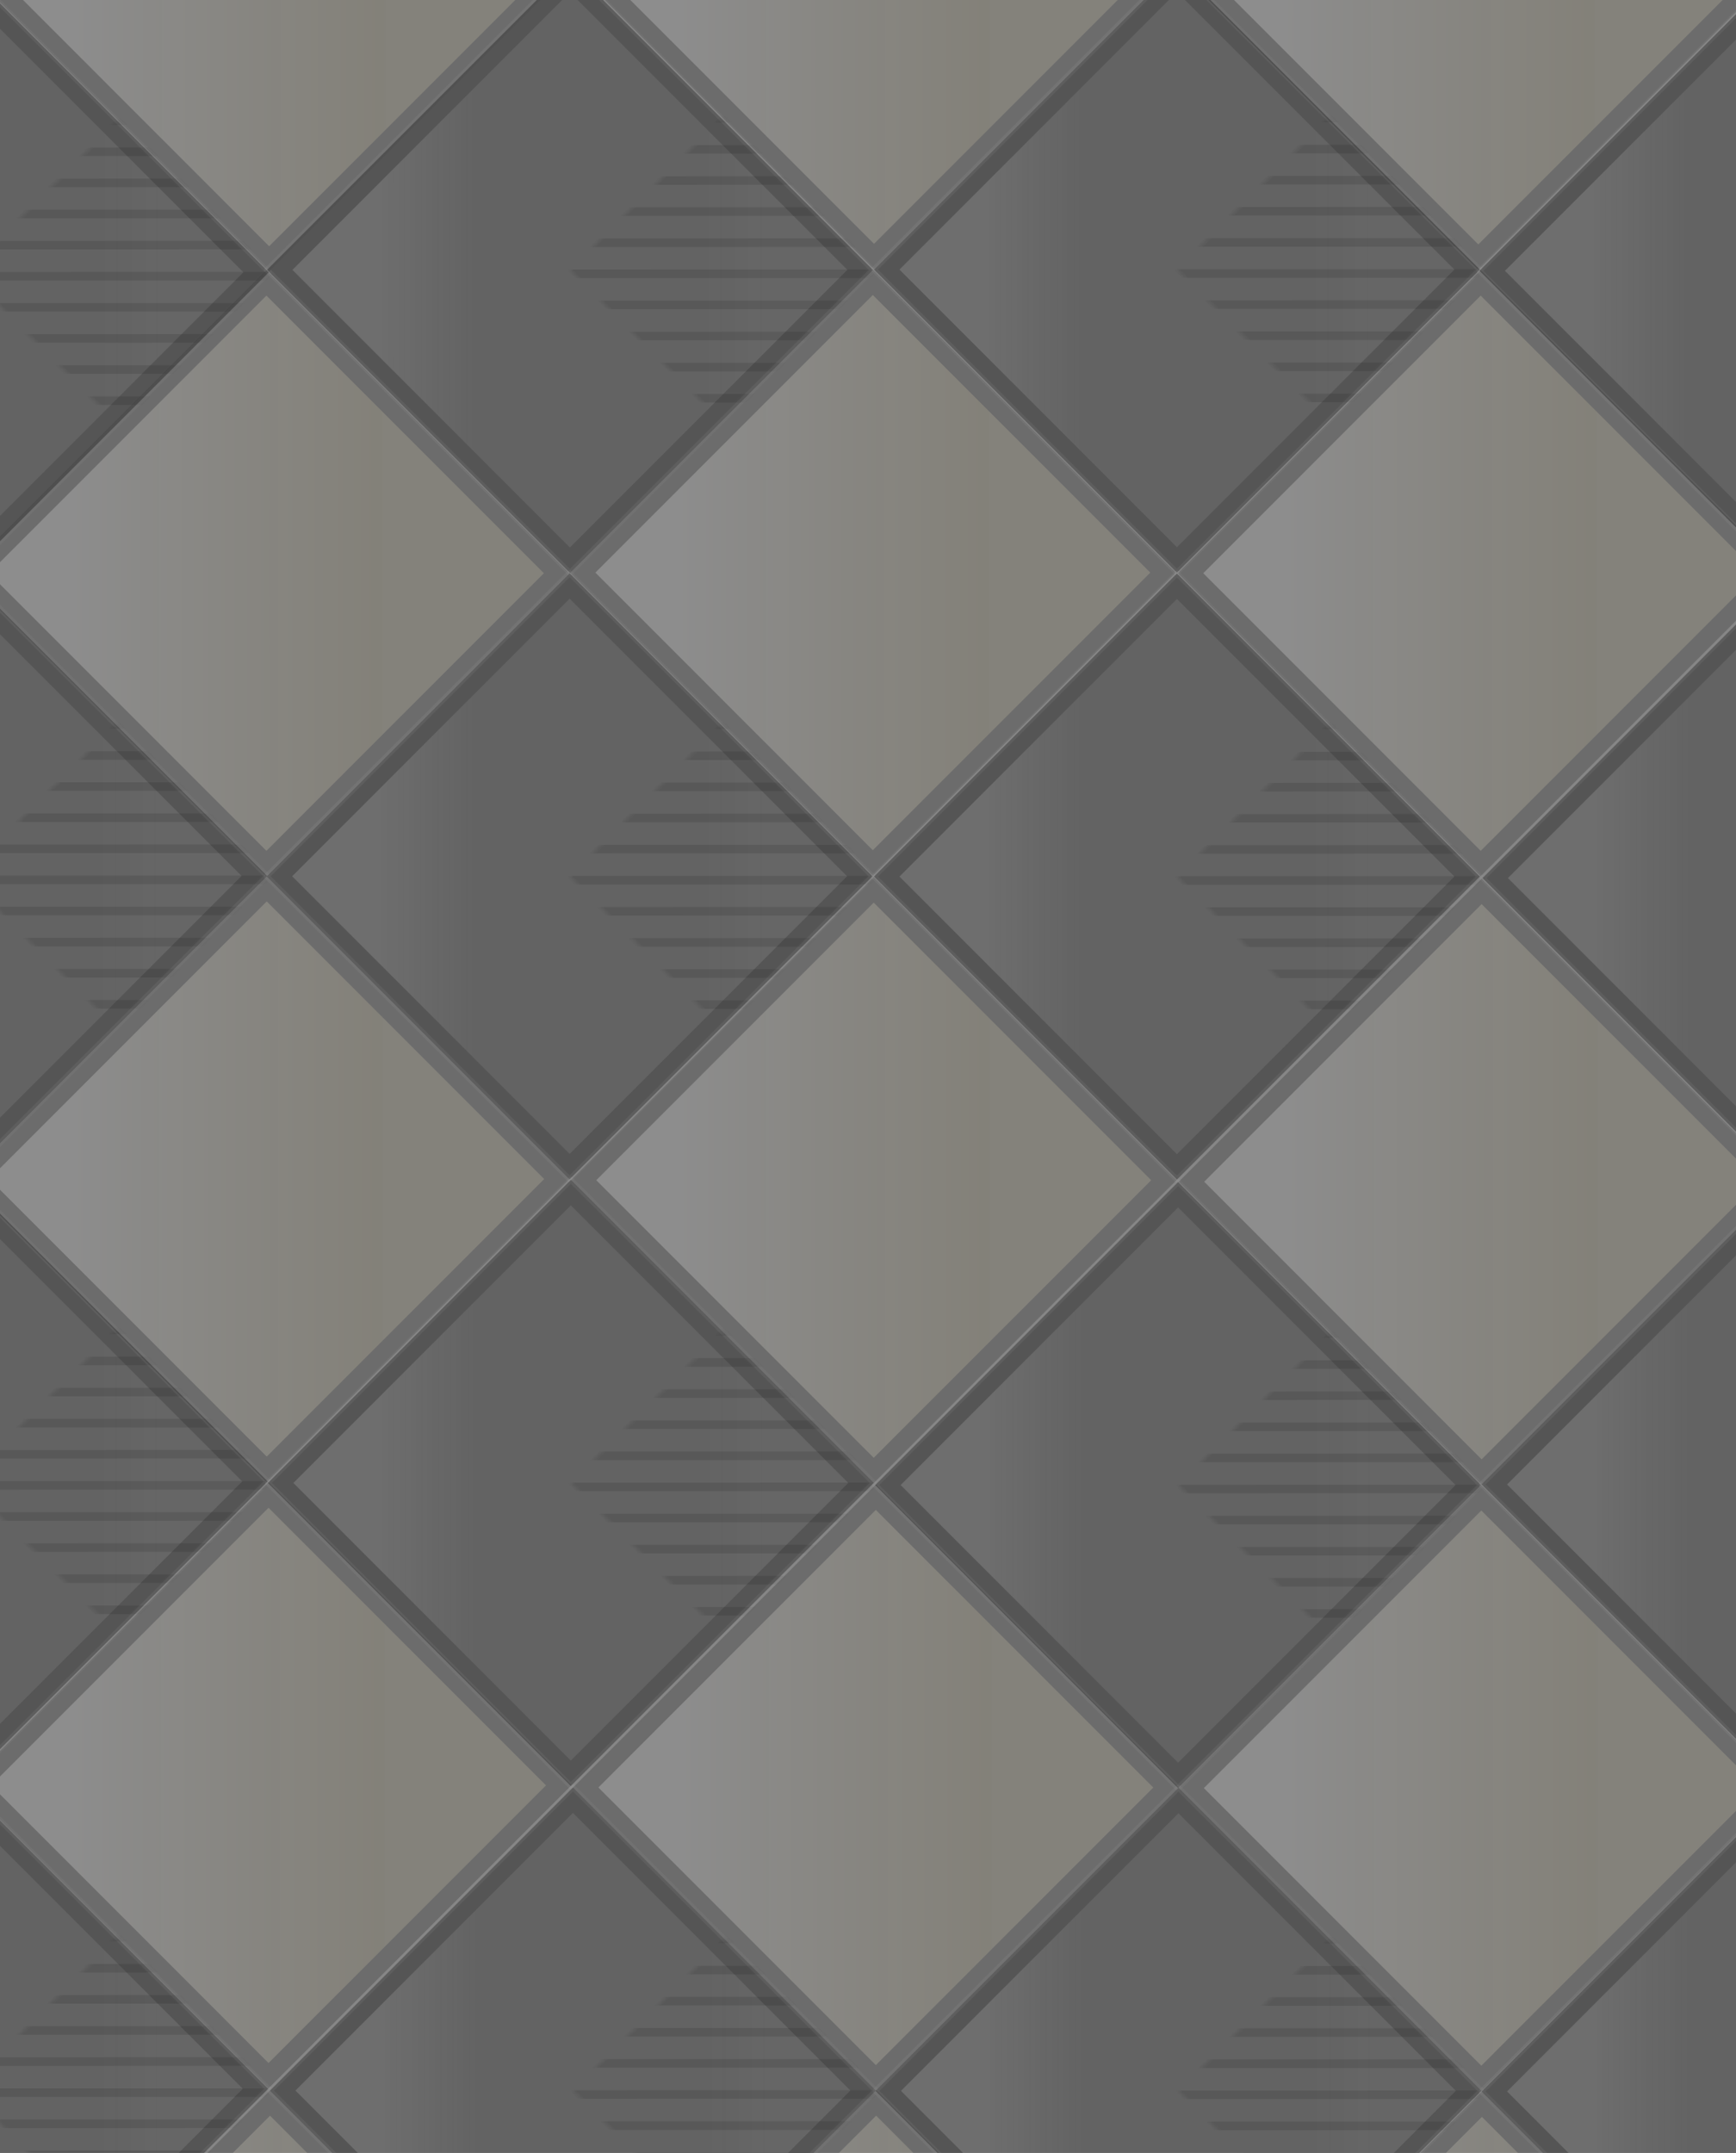
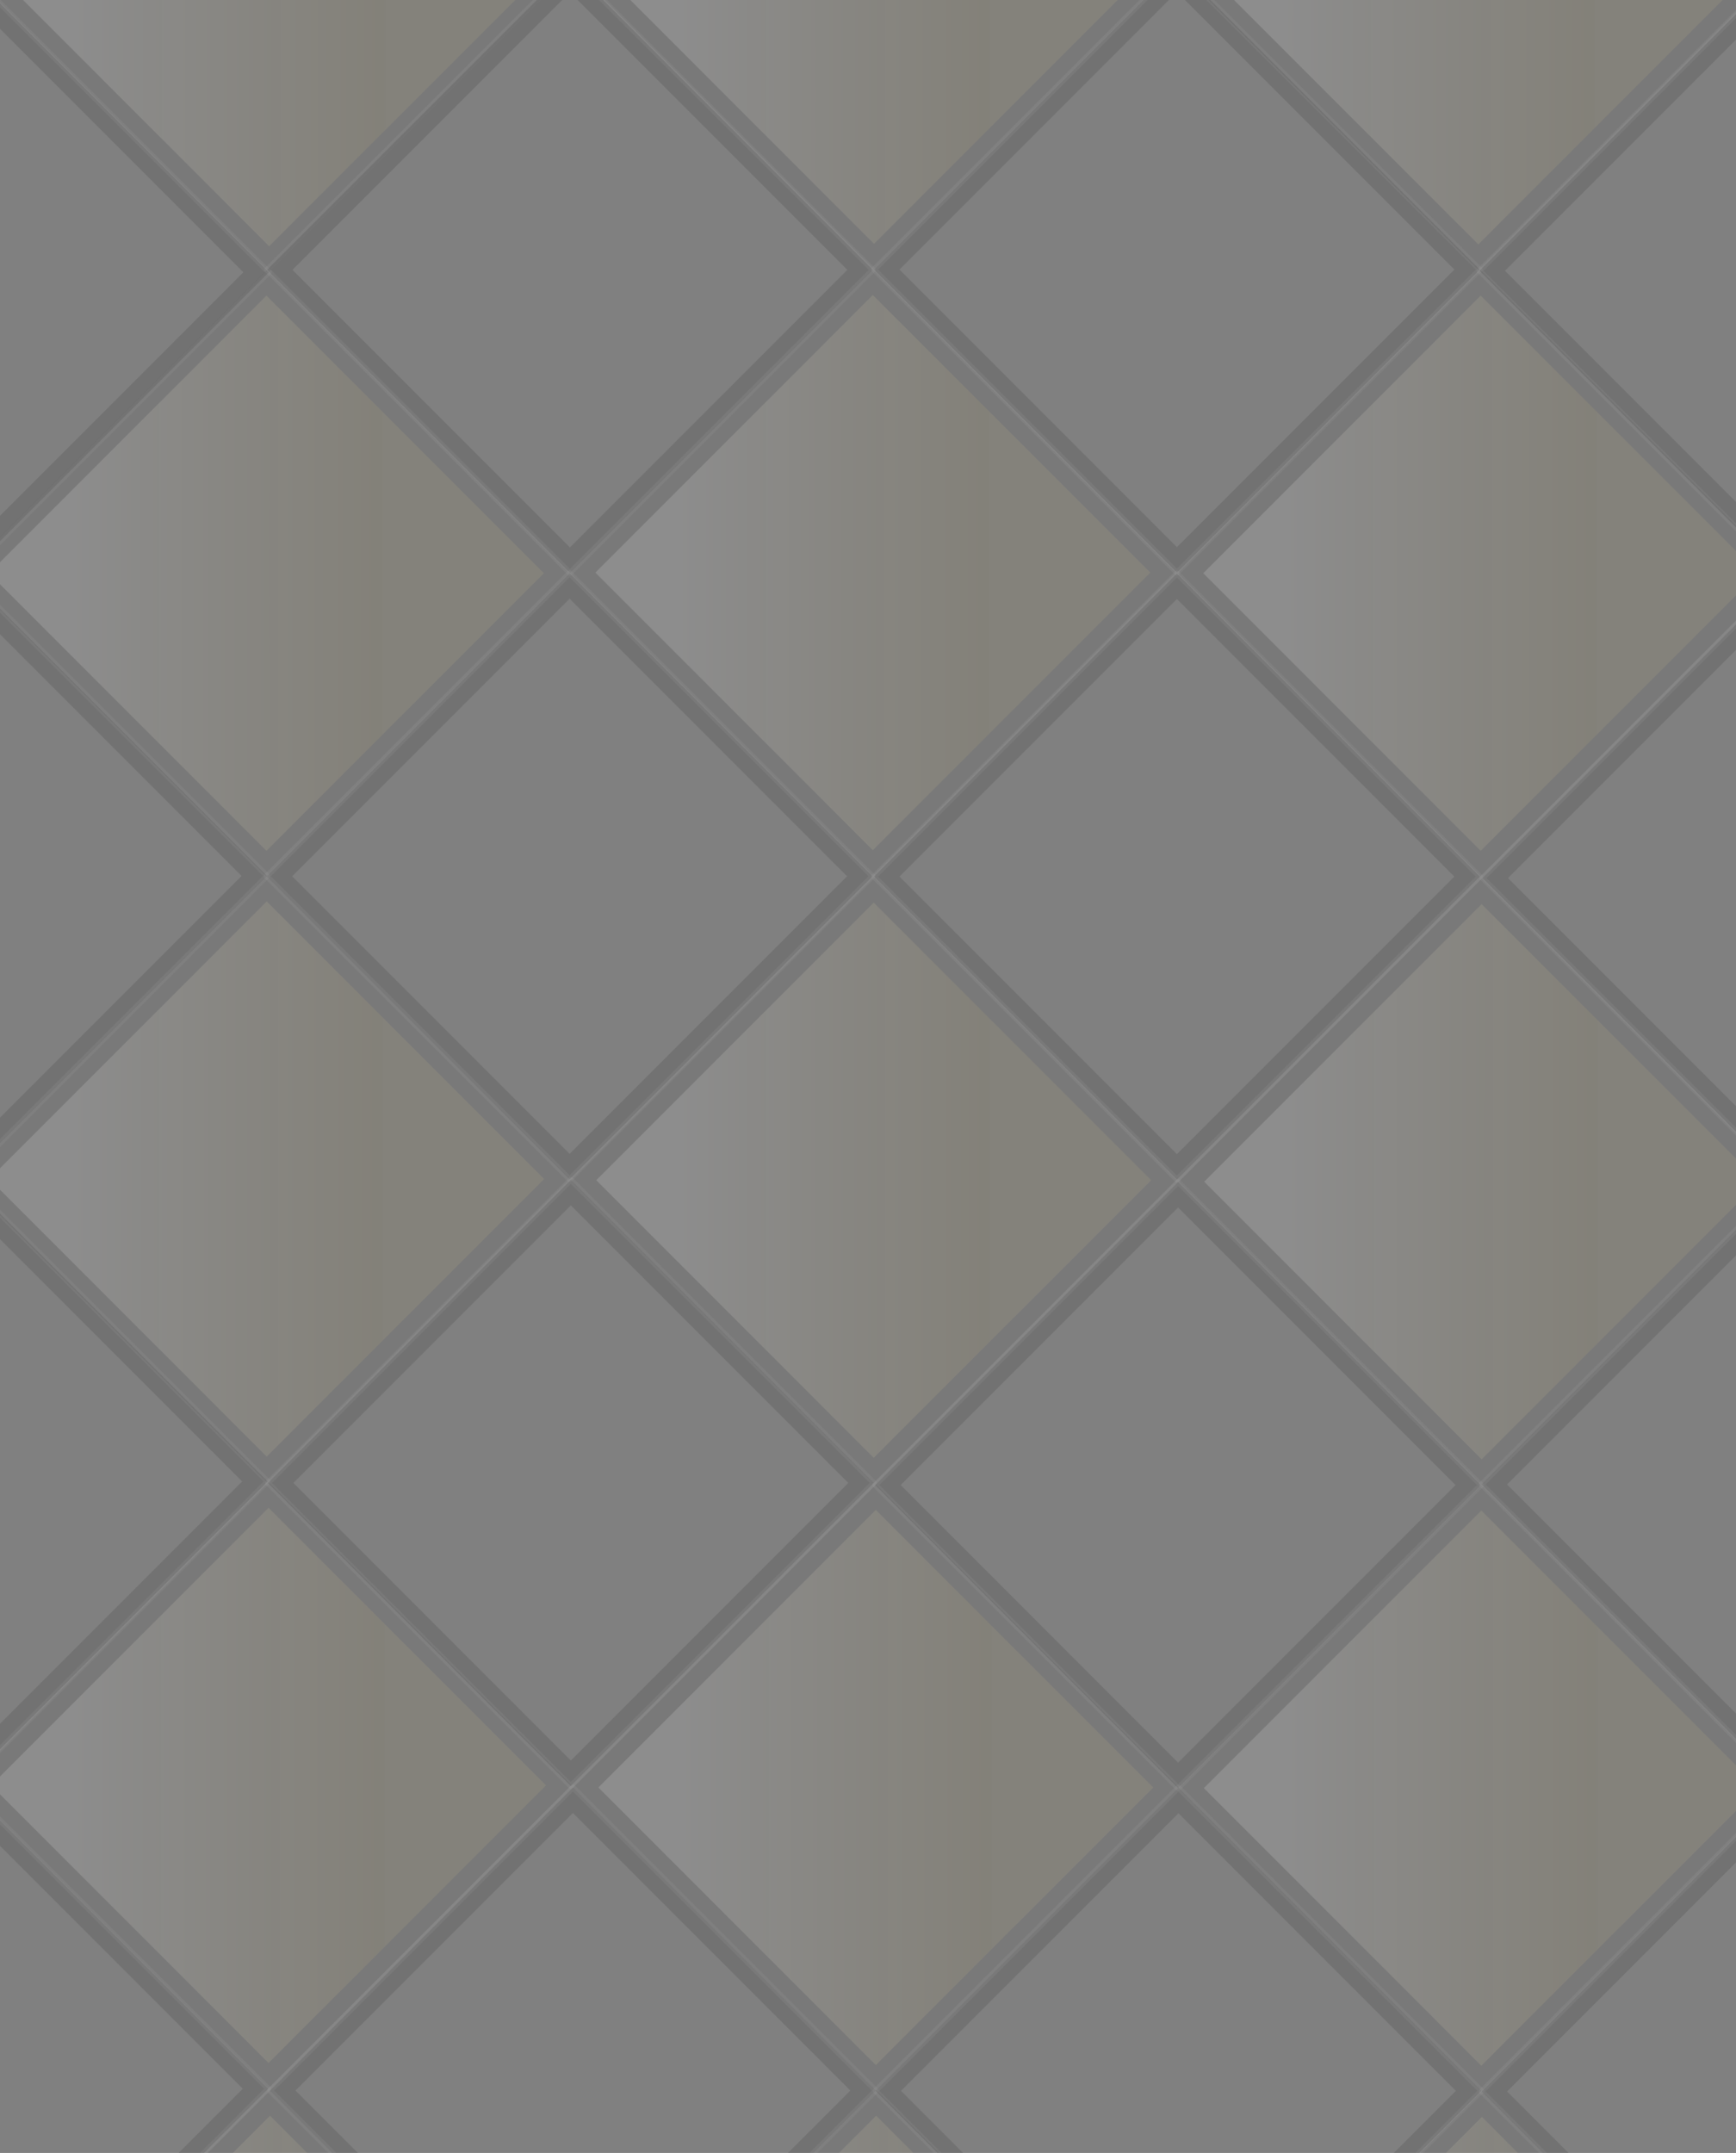
<svg xmlns="http://www.w3.org/2000/svg" xmlns:xlink="http://www.w3.org/1999/xlink" version="1.1" preserveAspectRatio="none" x="0px" y="0px" width="288px" height="357px" viewBox="0 0 288 357">
  <rect x="0" y="0" width="288" height="357" fill="#808080" stroke="none" />
  <defs>
    <linearGradient id="Gradient_1" gradientUnits="userSpaceOnUse" x1="13.212" y1="13.212" x2="61.788" y2="61.788" spreadMethod="pad">
      <stop offset="0%" stop-color="#FFFFFF" stop-opacity="0.09" />
      <stop offset="25.882%" stop-color="#F7F7F7" stop-opacity="0.02" />
      <stop offset="83.529%" stop-color="#F7F7F7" stop-opacity="0.02" />
      <stop offset="100%" stop-color="#FCFCFC" stop-opacity="0.039" />
    </linearGradient>
    <linearGradient id="Gradient_2" gradientUnits="userSpaceOnUse" x1="13.212" y1="13.212" x2="61.788" y2="61.788" spreadMethod="pad">
      <stop offset="0%" stop-color="#FFFFFF" stop-opacity="0.149" />
      <stop offset="77.255%" stop-color="#CDBA7E" stop-opacity="0.129" />
      <stop offset="88.235%" stop-color="#D3C38F" stop-opacity="0.122" />
    </linearGradient>
    <g id="mcBGAvatarChessCuadroB_0_Layer3_0_FILL">
-       <path fill="#000000" fill-opacity="0.251" stroke="none" d=" M -37.5 37.5 L 37.5 37.5 37.5 -37.5 -37.5 -37.5 -37.5 37.5 Z" />
-     </g>
+       </g>
    <g id="mcBGAvatarChessCuadroS1_0_Layer0_0_FILL">
      <path fill="#000000" fill-opacity="0.11" stroke="none" d=" M 0 75 L 75 75 75 0 0 0 0 75 M 71.85 71.85 L 3.15 71.85 3.15 3.15 71.85 3.15 71.85 71.85 Z" />
-       <path fill="url(#Gradient_1)" stroke="none" d=" M 3.15 71.85 L 71.85 71.85 71.85 3.15 3.15 3.15 3.15 71.85 Z" />
    </g>
    <g id="Mask_mcBGAvatarChessCuadroB_0_1_MASK_0_FILL">
-       <path fill="#FFFFFF" stroke="none" d=" M -37.5 37.5 L 37.5 37.5 37.5 -37.5 -37.5 -37.5 -37.5 37.5 Z" />
-     </g>
+       </g>
    <g id="mcBGAvatarChessCuadroW_0_Layer1_0_FILL">
      <path fill="#000000" fill-opacity="0.051" stroke="none" d=" M -37.5 -37.5 L -37.5 37.5 37.5 37.5 37.5 -37.5 -37.5 -37.5 Z" />
    </g>
    <g id="mcBGAvatarChessCuadroS2_0_Layer0_0_FILL">
-       <path fill="#000000" fill-opacity="0.11" stroke="none" d=" M 0 75 L 75 75 75 0 0 0 0 75 M 71.85 71.85 L 3.15 71.85 3.15 3.15 71.85 3.15 71.85 71.85 Z" />
      <path fill="url(#Gradient_2)" stroke="none" d=" M 3.15 71.85 L 71.85 71.85 71.85 3.15 3.15 3.15 3.15 71.85 Z" />
    </g>
    <path id="mcBGAvatarChessCuadroS1_0_Layer0_0_1_STROKES" stroke="#FFFFFF" stroke-opacity="0.051" stroke-width="1" stroke-linejoin="round" stroke-linecap="round" fill="none" d=" M 0 75 L 0 0 75 0 75 75 0 75 Z" />
-     <path id="mcBGAvatarChessCuadroB_0_Layer1_0_1_STROKES" stroke="#000000" stroke-opacity="0.11" stroke-width="1.5" stroke-linejoin="round" stroke-linecap="round" fill="none" d=" M 4.1 -56.5 L 147.65 87 M 11.8 -56.5 L 155.35 87 M 19.5 -56.5 L 163.05 87 M -126.75 -56.5 L 16.8 87 M -119.1 -56.5 L 24.45 87 M -111.4 -56.5 L 32.15 87 M -103.7 -56.5 L 39.85 87 M -96 -56.5 L 47.55 87 M -88.3 -56.5 L 55.25 87 M -80.6 -56.5 L 62.95 87 M -72.9 -56.5 L 70.65 87 M -65.2 -56.5 L 78.35 87 M -57.5 -56.5 L 86.05 87 M -49.8 -56.5 L 93.75 87 M -42.1 -56.5 L 101.45 87 M -34.4 -56.5 L 109.15 87 M -26.7 -56.5 L 116.85 87 M -19 -56.5 L 124.55 87 M -11.3 -56.5 L 132.25 87 M -3.6 -56.5 L 139.95 87" />
  </defs>
  <g id="square12" transform="matrix( 0.67, -0.67, 0.67, 0.67, -5.65,45.15) ">
    <g transform="matrix( 1, 0, 0, 1, 0,0) ">
      <use xlink:href="#mcBGAvatarChessCuadroB_0_Layer3_0_FILL" />
    </g>
    <g transform="matrix( 1, 0, 0, 1, -37.5,-37.5) ">
      <g transform="matrix( 1, 0, 0, 1, 0,0) ">
        <use xlink:href="#mcBGAvatarChessCuadroS1_0_Layer0_0_FILL" />
        <use xlink:href="#mcBGAvatarChessCuadroS1_0_Layer0_0_1_STROKES" />
      </g>
    </g>
    <mask id="Mask_Mask_1">
      <g transform="matrix( 1, 0, 0, 1, 0,0) ">
        <use xlink:href="#Mask_mcBGAvatarChessCuadroB_0_1_MASK_0_FILL" />
      </g>
    </mask>
    <g mask="url(#Mask_Mask_1)">
      <g transform="matrix( 1, 0, 0, 1, 0,0) ">
        <use xlink:href="#mcBGAvatarChessCuadroB_0_Layer1_0_1_STROKES" />
      </g>
    </g>
  </g>
  <g id="square13" transform="matrix( 0.67, -0.67, 0.67, 0.67, 44.65,-5.2) ">
    <g transform="matrix( 1, 0, 0, 1, 0,0) ">
      <use xlink:href="#mcBGAvatarChessCuadroW_0_Layer1_0_FILL" />
    </g>
    <g transform="matrix( 1, 0, 0, 1, -37.5,-37.5) ">
      <g transform="matrix( 1, 0, 0, 1, 0,0) ">
        <use xlink:href="#mcBGAvatarChessCuadroS2_0_Layer0_0_FILL" />
      </g>
    </g>
  </g>
  <g id="square19" transform="matrix( 0.67, -0.67, 0.67, 0.67, -5.95,145.25) ">
    <g transform="matrix( 1, 0, 0, 1, 0,0) ">
      <use xlink:href="#mcBGAvatarChessCuadroB_0_Layer3_0_FILL" />
    </g>
    <g transform="matrix( 1, 0, 0, 1, -37.5,-37.5) ">
      <g transform="matrix( 1, 0, 0, 1, 0,0) ">
        <use xlink:href="#mcBGAvatarChessCuadroS1_0_Layer0_0_FILL" />
        <use xlink:href="#mcBGAvatarChessCuadroS1_0_Layer0_0_1_STROKES" />
      </g>
    </g>
    <mask id="Mask_Mask_2">
      <g transform="matrix( 1, 0, 0, 1, 0,0) ">
        <use xlink:href="#Mask_mcBGAvatarChessCuadroB_0_1_MASK_0_FILL" />
      </g>
    </mask>
    <g mask="url(#Mask_Mask_2)">
      <g transform="matrix( 1, 0, 0, 1, 0,0) ">
        <use xlink:href="#mcBGAvatarChessCuadroB_0_Layer1_0_1_STROKES" />
      </g>
    </g>
  </g>
  <g id="square20" transform="matrix( 0.67, -0.67, 0.67, 0.67, 44.2,95.05) ">
    <g transform="matrix( 1, 0, 0, 1, 0,0) ">
      <use xlink:href="#mcBGAvatarChessCuadroW_0_Layer1_0_FILL" />
    </g>
    <g transform="matrix( 1, 0, 0, 1, -37.5,-37.5) ">
      <g transform="matrix( 1, 0, 0, 1, 0,0) ">
        <use xlink:href="#mcBGAvatarChessCuadroS2_0_Layer0_0_FILL" />
      </g>
    </g>
  </g>
  <g id="square21" transform="matrix( 0.67, -0.67, 0.67, 0.67, 94.55,44.75) ">
    <g transform="matrix( 1, 0, 0, 1, 0,0) ">
      <use xlink:href="#mcBGAvatarChessCuadroB_0_Layer3_0_FILL" />
    </g>
    <g transform="matrix( 1, 0, 0, 1, -37.5,-37.5) ">
      <g transform="matrix( 1, 0, 0, 1, 0,0) ">
        <use xlink:href="#mcBGAvatarChessCuadroS1_0_Layer0_0_FILL" />
        <use xlink:href="#mcBGAvatarChessCuadroS1_0_Layer0_0_1_STROKES" />
      </g>
    </g>
    <mask id="Mask_Mask_3">
      <g transform="matrix( 1, 0, 0, 1, 0,0) ">
        <use xlink:href="#Mask_mcBGAvatarChessCuadroB_0_1_MASK_0_FILL" />
      </g>
    </mask>
    <g mask="url(#Mask_Mask_3)">
      <g transform="matrix( 1, 0, 0, 1, 0,0) ">
        <use xlink:href="#mcBGAvatarChessCuadroB_0_Layer1_0_1_STROKES" />
      </g>
    </g>
  </g>
  <g id="square22" transform="matrix( 0.67, -0.67, 0.67, 0.67, 145,-5.6) ">
    <g transform="matrix( 1, 0, 0, 1, 0,0) ">
      <use xlink:href="#mcBGAvatarChessCuadroW_0_Layer1_0_FILL" />
    </g>
    <g transform="matrix( 1, 0, 0, 1, -37.5,-37.5) ">
      <g transform="matrix( 1, 0, 0, 1, 0,0) ">
        <use xlink:href="#mcBGAvatarChessCuadroS2_0_Layer0_0_FILL" />
      </g>
    </g>
  </g>
  <g id="square26" transform="matrix( 0.67, -0.67, 0.67, 0.67, -5.85,245.65) ">
    <g transform="matrix( 1, 0, 0, 1, 0,0) ">
      <use xlink:href="#mcBGAvatarChessCuadroB_0_Layer3_0_FILL" />
    </g>
    <g transform="matrix( 1, 0, 0, 1, -37.5,-37.5) ">
      <g transform="matrix( 1, 0, 0, 1, 0,0) ">
        <use xlink:href="#mcBGAvatarChessCuadroS1_0_Layer0_0_FILL" />
        <use xlink:href="#mcBGAvatarChessCuadroS1_0_Layer0_0_1_STROKES" />
      </g>
    </g>
    <mask id="Mask_Mask_4">
      <g transform="matrix( 1, 0, 0, 1, 0,0) ">
        <use xlink:href="#Mask_mcBGAvatarChessCuadroB_0_1_MASK_0_FILL" />
      </g>
    </mask>
    <g mask="url(#Mask_Mask_4)">
      <g transform="matrix( 1, 0, 0, 1, 0,0) ">
        <use xlink:href="#mcBGAvatarChessCuadroB_0_Layer1_0_1_STROKES" />
      </g>
    </g>
  </g>
  <g id="square27" transform="matrix( 0.67, -0.67, 0.67, 0.67, 44.25,195.5) ">
    <g transform="matrix( 1, 0, 0, 1, 0,0) ">
      <use xlink:href="#mcBGAvatarChessCuadroW_0_Layer1_0_FILL" />
    </g>
    <g transform="matrix( 1, 0, 0, 1, -37.5,-37.5) ">
      <g transform="matrix( 1, 0, 0, 1, 0,0) ">
        <use xlink:href="#mcBGAvatarChessCuadroS2_0_Layer0_0_FILL" />
      </g>
    </g>
  </g>
  <g id="square28" transform="matrix( 0.67, -0.67, 0.67, 0.67, 94.5,145.3) ">
    <g transform="matrix( 1, 0, 0, 1, 0,0) ">
      <use xlink:href="#mcBGAvatarChessCuadroB_0_Layer3_0_FILL" />
    </g>
    <g transform="matrix( 1, 0, 0, 1, -37.5,-37.5) ">
      <g transform="matrix( 1, 0, 0, 1, 0,0) ">
        <use xlink:href="#mcBGAvatarChessCuadroS1_0_Layer0_0_FILL" />
        <use xlink:href="#mcBGAvatarChessCuadroS1_0_Layer0_0_1_STROKES" />
      </g>
    </g>
    <mask id="Mask_Mask_5">
      <g transform="matrix( 1, 0, 0, 1, 0,0) ">
        <use xlink:href="#Mask_mcBGAvatarChessCuadroB_0_1_MASK_0_FILL" />
      </g>
    </mask>
    <g mask="url(#Mask_Mask_5)">
      <g transform="matrix( 1, 0, 0, 1, 0,0) ">
        <use xlink:href="#mcBGAvatarChessCuadroB_0_Layer1_0_1_STROKES" />
      </g>
    </g>
  </g>
  <g id="square29" transform="matrix( 0.67, -0.67, 0.67, 0.67, 144.8,94.95) ">
    <g transform="matrix( 1, 0, 0, 1, 0,0) ">
      <use xlink:href="#mcBGAvatarChessCuadroW_0_Layer1_0_FILL" />
    </g>
    <g transform="matrix( 1, 0, 0, 1, -37.5,-37.5) ">
      <g transform="matrix( 1, 0, 0, 1, 0,0) ">
        <use xlink:href="#mcBGAvatarChessCuadroS2_0_Layer0_0_FILL" />
      </g>
    </g>
  </g>
  <g id="square30" transform="matrix( 0.67, -0.67, 0.67, 0.67, 195.25,44.7) ">
    <g transform="matrix( 1, 0, 0, 1, 0,0) ">
      <use xlink:href="#mcBGAvatarChessCuadroB_0_Layer3_0_FILL" />
    </g>
    <g transform="matrix( 1, 0, 0, 1, -37.5,-37.5) ">
      <g transform="matrix( 1, 0, 0, 1, 0,0) ">
        <use xlink:href="#mcBGAvatarChessCuadroS1_0_Layer0_0_FILL" />
        <use xlink:href="#mcBGAvatarChessCuadroS1_0_Layer0_0_1_STROKES" />
      </g>
    </g>
    <mask id="Mask_Mask_6">
      <g transform="matrix( 1, 0, 0, 1, 0,0) ">
        <use xlink:href="#Mask_mcBGAvatarChessCuadroB_0_1_MASK_0_FILL" />
      </g>
    </mask>
    <g mask="url(#Mask_Mask_6)">
      <g transform="matrix( 1, 0, 0, 1, 0,0) ">
        <use xlink:href="#mcBGAvatarChessCuadroB_0_Layer1_0_1_STROKES" />
      </g>
    </g>
  </g>
  <g id="square31" transform="matrix( 0.67, -0.67, 0.67, 0.67, 245.25,-5.5) ">
    <g transform="matrix( 1, 0, 0, 1, 0,0) ">
      <use xlink:href="#mcBGAvatarChessCuadroW_0_Layer1_0_FILL" />
    </g>
    <g transform="matrix( 1, 0, 0, 1, -37.5,-37.5) ">
      <g transform="matrix( 1, 0, 0, 1, 0,0) ">
        <use xlink:href="#mcBGAvatarChessCuadroS2_0_Layer0_0_FILL" />
      </g>
    </g>
  </g>
  <g id="square33" transform="matrix( 0.67, -0.67, 0.67, 0.67, -5.75,346.35) ">
    <g transform="matrix( 1, 0, 0, 1, 0,0) ">
      <use xlink:href="#mcBGAvatarChessCuadroB_0_Layer3_0_FILL" />
    </g>
    <g transform="matrix( 1, 0, 0, 1, -37.5,-37.5) ">
      <g transform="matrix( 1, 0, 0, 1, 0,0) ">
        <use xlink:href="#mcBGAvatarChessCuadroS1_0_Layer0_0_FILL" />
        <use xlink:href="#mcBGAvatarChessCuadroS1_0_Layer0_0_1_STROKES" />
      </g>
    </g>
    <mask id="Mask_Mask_7">
      <g transform="matrix( 1, 0, 0, 1, 0,0) ">
        <use xlink:href="#Mask_mcBGAvatarChessCuadroB_0_1_MASK_0_FILL" />
      </g>
    </mask>
    <g mask="url(#Mask_Mask_7)">
      <g transform="matrix( 1, 0, 0, 1, 0,0) ">
        <use xlink:href="#mcBGAvatarChessCuadroB_0_Layer1_0_1_STROKES" />
      </g>
    </g>
  </g>
  <g id="square34" transform="matrix( 0.67, -0.67, 0.67, 0.67, 44.55,296.05) ">
    <g transform="matrix( 1, 0, 0, 1, 0,0) ">
      <use xlink:href="#mcBGAvatarChessCuadroW_0_Layer1_0_FILL" />
    </g>
    <g transform="matrix( 1, 0, 0, 1, -37.5,-37.5) ">
      <g transform="matrix( 1, 0, 0, 1, 0,0) ">
        <use xlink:href="#mcBGAvatarChessCuadroS2_0_Layer0_0_FILL" />
      </g>
    </g>
  </g>
  <g id="square35" transform="matrix( 0.67, -0.67, 0.67, 0.67, 94.7,245.9) ">
    <g transform="matrix( 1, 0, 0, 1, 0,0) ">
      <use xlink:href="#mcBGAvatarChessCuadroB_0_Layer3_0_FILL" />
    </g>
    <g transform="matrix( 1, 0, 0, 1, -37.5,-37.5) ">
      <g transform="matrix( 1, 0, 0, 1, 0,0) ">
        <use xlink:href="#mcBGAvatarChessCuadroS1_0_Layer0_0_FILL" />
        <use xlink:href="#mcBGAvatarChessCuadroS1_0_Layer0_0_1_STROKES" />
      </g>
    </g>
    <mask id="Mask_Mask_8">
      <g transform="matrix( 1, 0, 0, 1, 0,0) ">
        <use xlink:href="#Mask_mcBGAvatarChessCuadroB_0_1_MASK_0_FILL" />
      </g>
    </mask>
    <g mask="url(#Mask_Mask_8)">
      <g transform="matrix( 1, 0, 0, 1, 0,0) ">
        <use xlink:href="#mcBGAvatarChessCuadroB_0_Layer1_0_1_STROKES" />
      </g>
    </g>
  </g>
  <g id="square36" transform="matrix( 0.67, -0.67, 0.67, 0.67, 144.95,195.7) ">
    <g transform="matrix( 1, 0, 0, 1, 0,0) ">
      <use xlink:href="#mcBGAvatarChessCuadroW_0_Layer1_0_FILL" />
    </g>
    <g transform="matrix( 1, 0, 0, 1, -37.5,-37.5) ">
      <g transform="matrix( 1, 0, 0, 1, 0,0) ">
        <use xlink:href="#mcBGAvatarChessCuadroS2_0_Layer0_0_FILL" />
      </g>
    </g>
  </g>
  <g id="square37" transform="matrix( 0.67, -0.67, 0.67, 0.67, 195.25,145.35) ">
    <g transform="matrix( 1, 0, 0, 1, 0,0) ">
      <use xlink:href="#mcBGAvatarChessCuadroB_0_Layer3_0_FILL" />
    </g>
    <g transform="matrix( 1, 0, 0, 1, -37.5,-37.5) ">
      <g transform="matrix( 1, 0, 0, 1, 0,0) ">
        <use xlink:href="#mcBGAvatarChessCuadroS1_0_Layer0_0_FILL" />
        <use xlink:href="#mcBGAvatarChessCuadroS1_0_Layer0_0_1_STROKES" />
      </g>
    </g>
    <mask id="Mask_Mask_9">
      <g transform="matrix( 1, 0, 0, 1, 0,0) ">
        <use xlink:href="#Mask_mcBGAvatarChessCuadroB_0_1_MASK_0_FILL" />
      </g>
    </mask>
    <g mask="url(#Mask_Mask_9)">
      <g transform="matrix( 1, 0, 0, 1, 0,0) ">
        <use xlink:href="#mcBGAvatarChessCuadroB_0_Layer1_0_1_STROKES" />
      </g>
    </g>
  </g>
  <g id="square38" transform="matrix( 0.67, -0.67, 0.67, 0.67, 245.65,95.05) ">
    <g transform="matrix( 1, 0, 0, 1, 0,0) ">
      <use xlink:href="#mcBGAvatarChessCuadroW_0_Layer1_0_FILL" />
    </g>
    <g transform="matrix( 1, 0, 0, 1, -37.5,-37.5) ">
      <g transform="matrix( 1, 0, 0, 1, 0,0) ">
        <use xlink:href="#mcBGAvatarChessCuadroS2_0_Layer0_0_FILL" />
      </g>
    </g>
  </g>
  <g id="square39" transform="matrix( 0.67, -0.67, 0.67, 0.67, 295.7,44.9) ">
    <g transform="matrix( 1, 0, 0, 1, 0,0) ">
      <use xlink:href="#mcBGAvatarChessCuadroB_0_Layer3_0_FILL" />
    </g>
    <g transform="matrix( 1, 0, 0, 1, -37.5,-37.5) ">
      <g transform="matrix( 1, 0, 0, 1, 0,0) ">
        <use xlink:href="#mcBGAvatarChessCuadroS1_0_Layer0_0_FILL" />
        <use xlink:href="#mcBGAvatarChessCuadroS1_0_Layer0_0_1_STROKES" />
      </g>
    </g>
    <mask id="Mask_Mask_10">
      <g transform="matrix( 1, 0, 0, 1, 0,0) ">
        <use xlink:href="#Mask_mcBGAvatarChessCuadroB_0_1_MASK_0_FILL" />
      </g>
    </mask>
    <g mask="url(#Mask_Mask_10)">
      <g transform="matrix( 1, 0, 0, 1, 0,0) ">
        <use xlink:href="#mcBGAvatarChessCuadroB_0_Layer1_0_1_STROKES" />
      </g>
    </g>
  </g>
  <g id="square41" transform="matrix( 0.67, -0.67, 0.67, 0.67, 44.8,396.85) ">
    <g transform="matrix( 1, 0, 0, 1, 0,0) ">
      <use xlink:href="#mcBGAvatarChessCuadroW_0_Layer1_0_FILL" />
    </g>
    <g transform="matrix( 1, 0, 0, 1, -37.5,-37.5) ">
      <g transform="matrix( 1, 0, 0, 1, 0,0) ">
        <use xlink:href="#mcBGAvatarChessCuadroS2_0_Layer0_0_FILL" />
      </g>
    </g>
  </g>
  <g id="square42" transform="matrix( 0.67, -0.67, 0.67, 0.67, 95.05,346.65) ">
    <g transform="matrix( 1, 0, 0, 1, 0,0) ">
      <use xlink:href="#mcBGAvatarChessCuadroB_0_Layer3_0_FILL" />
    </g>
    <g transform="matrix( 1, 0, 0, 1, -37.5,-37.5) ">
      <g transform="matrix( 1, 0, 0, 1, 0,0) ">
        <use xlink:href="#mcBGAvatarChessCuadroS1_0_Layer0_0_FILL" />
        <use xlink:href="#mcBGAvatarChessCuadroS1_0_Layer0_0_1_STROKES" />
      </g>
    </g>
    <mask id="Mask_Mask_11">
      <g transform="matrix( 1, 0, 0, 1, 0,0) ">
        <use xlink:href="#Mask_mcBGAvatarChessCuadroB_0_1_MASK_0_FILL" />
      </g>
    </mask>
    <g mask="url(#Mask_Mask_11)">
      <g transform="matrix( 1, 0, 0, 1, 0,0) ">
        <use xlink:href="#mcBGAvatarChessCuadroB_0_Layer1_0_1_STROKES" />
      </g>
    </g>
  </g>
  <g id="square43" transform="matrix( 0.67, -0.67, 0.67, 0.67, 145.3,296.4) ">
    <g transform="matrix( 1, 0, 0, 1, 0,0) ">
      <use xlink:href="#mcBGAvatarChessCuadroW_0_Layer1_0_FILL" />
    </g>
    <g transform="matrix( 1, 0, 0, 1, -37.5,-37.5) ">
      <g transform="matrix( 1, 0, 0, 1, 0,0) ">
        <use xlink:href="#mcBGAvatarChessCuadroS2_0_Layer0_0_FILL" />
      </g>
    </g>
  </g>
  <g id="square44" transform="matrix( 0.67, -0.67, 0.67, 0.67, 195.45,246.25) ">
    <g transform="matrix( 1, 0, 0, 1, 0,0) ">
      <use xlink:href="#mcBGAvatarChessCuadroB_0_Layer3_0_FILL" />
    </g>
    <g transform="matrix( 1, 0, 0, 1, -37.5,-37.5) ">
      <g transform="matrix( 1, 0, 0, 1, 0,0) ">
        <use xlink:href="#mcBGAvatarChessCuadroS1_0_Layer0_0_FILL" />
        <use xlink:href="#mcBGAvatarChessCuadroS1_0_Layer0_0_1_STROKES" />
      </g>
    </g>
    <mask id="Mask_Mask_12">
      <g transform="matrix( 1, 0, 0, 1, 0,0) ">
        <use xlink:href="#Mask_mcBGAvatarChessCuadroB_0_1_MASK_0_FILL" />
      </g>
    </mask>
    <g mask="url(#Mask_Mask_12)">
      <g transform="matrix( 1, 0, 0, 1, 0,0) ">
        <use xlink:href="#mcBGAvatarChessCuadroB_0_Layer1_0_1_STROKES" />
      </g>
    </g>
  </g>
  <g id="square45" transform="matrix( 0.67, -0.67, 0.67, 0.67, 245.8,195.95) ">
    <g transform="matrix( 1, 0, 0, 1, 0,0) ">
      <use xlink:href="#mcBGAvatarChessCuadroW_0_Layer1_0_FILL" />
    </g>
    <g transform="matrix( 1, 0, 0, 1, -37.5,-37.5) ">
      <g transform="matrix( 1, 0, 0, 1, 0,0) ">
        <use xlink:href="#mcBGAvatarChessCuadroS2_0_Layer0_0_FILL" />
      </g>
    </g>
  </g>
  <g id="square46" transform="matrix( 0.67, -0.67, 0.67, 0.67, 296.2,145.6) ">
    <g transform="matrix( 1, 0, 0, 1, 0,0) ">
      <use xlink:href="#mcBGAvatarChessCuadroB_0_Layer3_0_FILL" />
    </g>
    <g transform="matrix( 1, 0, 0, 1, -37.5,-37.5) ">
      <g transform="matrix( 1, 0, 0, 1, 0,0) ">
        <use xlink:href="#mcBGAvatarChessCuadroS1_0_Layer0_0_FILL" />
        <use xlink:href="#mcBGAvatarChessCuadroS1_0_Layer0_0_1_STROKES" />
      </g>
    </g>
    <mask id="Mask_Mask_13">
      <g transform="matrix( 1, 0, 0, 1, 0,0) ">
        <use xlink:href="#Mask_mcBGAvatarChessCuadroB_0_1_MASK_0_FILL" />
      </g>
    </mask>
    <g mask="url(#Mask_Mask_13)">
      <g transform="matrix( 1, 0, 0, 1, 0,0) ">
        <use xlink:href="#mcBGAvatarChessCuadroB_0_Layer1_0_1_STROKES" />
      </g>
    </g>
  </g>
  <g id="square50" transform="matrix( 0.67, -0.67, 0.67, 0.67, 145.35,396.85) ">
    <g transform="matrix( 1, 0, 0, 1, 0,0) ">
      <use xlink:href="#mcBGAvatarChessCuadroW_0_Layer1_0_FILL" />
    </g>
    <g transform="matrix( 1, 0, 0, 1, -37.5,-37.5) ">
      <g transform="matrix( 1, 0, 0, 1, 0,0) ">
        <use xlink:href="#mcBGAvatarChessCuadroS2_0_Layer0_0_FILL" />
      </g>
    </g>
  </g>
  <g id="square51" transform="matrix( 0.67, -0.67, 0.67, 0.67, 195.5,346.7) ">
    <g transform="matrix( 1, 0, 0, 1, 0,0) ">
      <use xlink:href="#mcBGAvatarChessCuadroB_0_Layer3_0_FILL" />
    </g>
    <g transform="matrix( 1, 0, 0, 1, -37.5,-37.5) ">
      <g transform="matrix( 1, 0, 0, 1, 0,0) ">
        <use xlink:href="#mcBGAvatarChessCuadroS1_0_Layer0_0_FILL" />
        <use xlink:href="#mcBGAvatarChessCuadroS1_0_Layer0_0_1_STROKES" />
      </g>
    </g>
    <mask id="Mask_Mask_14">
      <g transform="matrix( 1, 0, 0, 1, 0,0) ">
        <use xlink:href="#Mask_mcBGAvatarChessCuadroB_0_1_MASK_0_FILL" />
      </g>
    </mask>
    <g mask="url(#Mask_Mask_14)">
      <g transform="matrix( 1, 0, 0, 1, 0,0) ">
        <use xlink:href="#mcBGAvatarChessCuadroB_0_Layer1_0_1_STROKES" />
      </g>
    </g>
  </g>
  <g id="square52" transform="matrix( 0.67, -0.67, 0.67, 0.67, 245.75,296.5) ">
    <g transform="matrix( 1, 0, 0, 1, 0,0) ">
      <use xlink:href="#mcBGAvatarChessCuadroW_0_Layer1_0_FILL" />
    </g>
    <g transform="matrix( 1, 0, 0, 1, -37.5,-37.5) ">
      <g transform="matrix( 1, 0, 0, 1, 0,0) ">
        <use xlink:href="#mcBGAvatarChessCuadroS2_0_Layer0_0_FILL" />
      </g>
    </g>
  </g>
  <g id="square53" transform="matrix( 0.67, -0.67, 0.67, 0.67, 296.05,246.15) ">
    <g transform="matrix( 1, 0, 0, 1, 0,0) ">
      <use xlink:href="#mcBGAvatarChessCuadroB_0_Layer3_0_FILL" />
    </g>
    <g transform="matrix( 1, 0, 0, 1, -37.5,-37.5) ">
      <g transform="matrix( 1, 0, 0, 1, 0,0) ">
        <use xlink:href="#mcBGAvatarChessCuadroS1_0_Layer0_0_FILL" />
        <use xlink:href="#mcBGAvatarChessCuadroS1_0_Layer0_0_1_STROKES" />
      </g>
    </g>
    <mask id="Mask_Mask_15">
      <g transform="matrix( 1, 0, 0, 1, 0,0) ">
        <use xlink:href="#Mask_mcBGAvatarChessCuadroB_0_1_MASK_0_FILL" />
      </g>
    </mask>
    <g mask="url(#Mask_Mask_15)">
      <g transform="matrix( 1, 0, 0, 1, 0,0) ">
        <use xlink:href="#mcBGAvatarChessCuadroB_0_Layer1_0_1_STROKES" />
      </g>
    </g>
  </g>
  <g id="square59" transform="matrix( 0.67, -0.67, 0.67, 0.67, 245.85,397.05) ">
    <g transform="matrix( 1, 0, 0, 1, 0,0) ">
      <use xlink:href="#mcBGAvatarChessCuadroW_0_Layer1_0_FILL" />
    </g>
    <g transform="matrix( 1, 0, 0, 1, -37.5,-37.5) ">
      <g transform="matrix( 1, 0, 0, 1, 0,0) ">
        <use xlink:href="#mcBGAvatarChessCuadroS2_0_Layer0_0_FILL" />
      </g>
    </g>
  </g>
  <g id="square60" transform="matrix( 0.67, -0.67, 0.67, 0.67, 296.05,346.8) ">
    <g transform="matrix( 1, 0, 0, 1, 0,0) ">
      <use xlink:href="#mcBGAvatarChessCuadroB_0_Layer3_0_FILL" />
    </g>
    <g transform="matrix( 1, 0, 0, 1, -37.5,-37.5) ">
      <g transform="matrix( 1, 0, 0, 1, 0,0) ">
        <use xlink:href="#mcBGAvatarChessCuadroS1_0_Layer0_0_FILL" />
        <use xlink:href="#mcBGAvatarChessCuadroS1_0_Layer0_0_1_STROKES" />
      </g>
    </g>
    <mask id="Mask_Mask_16">
      <g transform="matrix( 1, 0, 0, 1, 0,0) ">
        <use xlink:href="#Mask_mcBGAvatarChessCuadroB_0_1_MASK_0_FILL" />
      </g>
    </mask>
    <g mask="url(#Mask_Mask_16)">
      <g transform="matrix( 1, 0, 0, 1, 0,0) ">
        <use xlink:href="#mcBGAvatarChessCuadroB_0_Layer1_0_1_STROKES" />
      </g>
    </g>
  </g>
</svg>